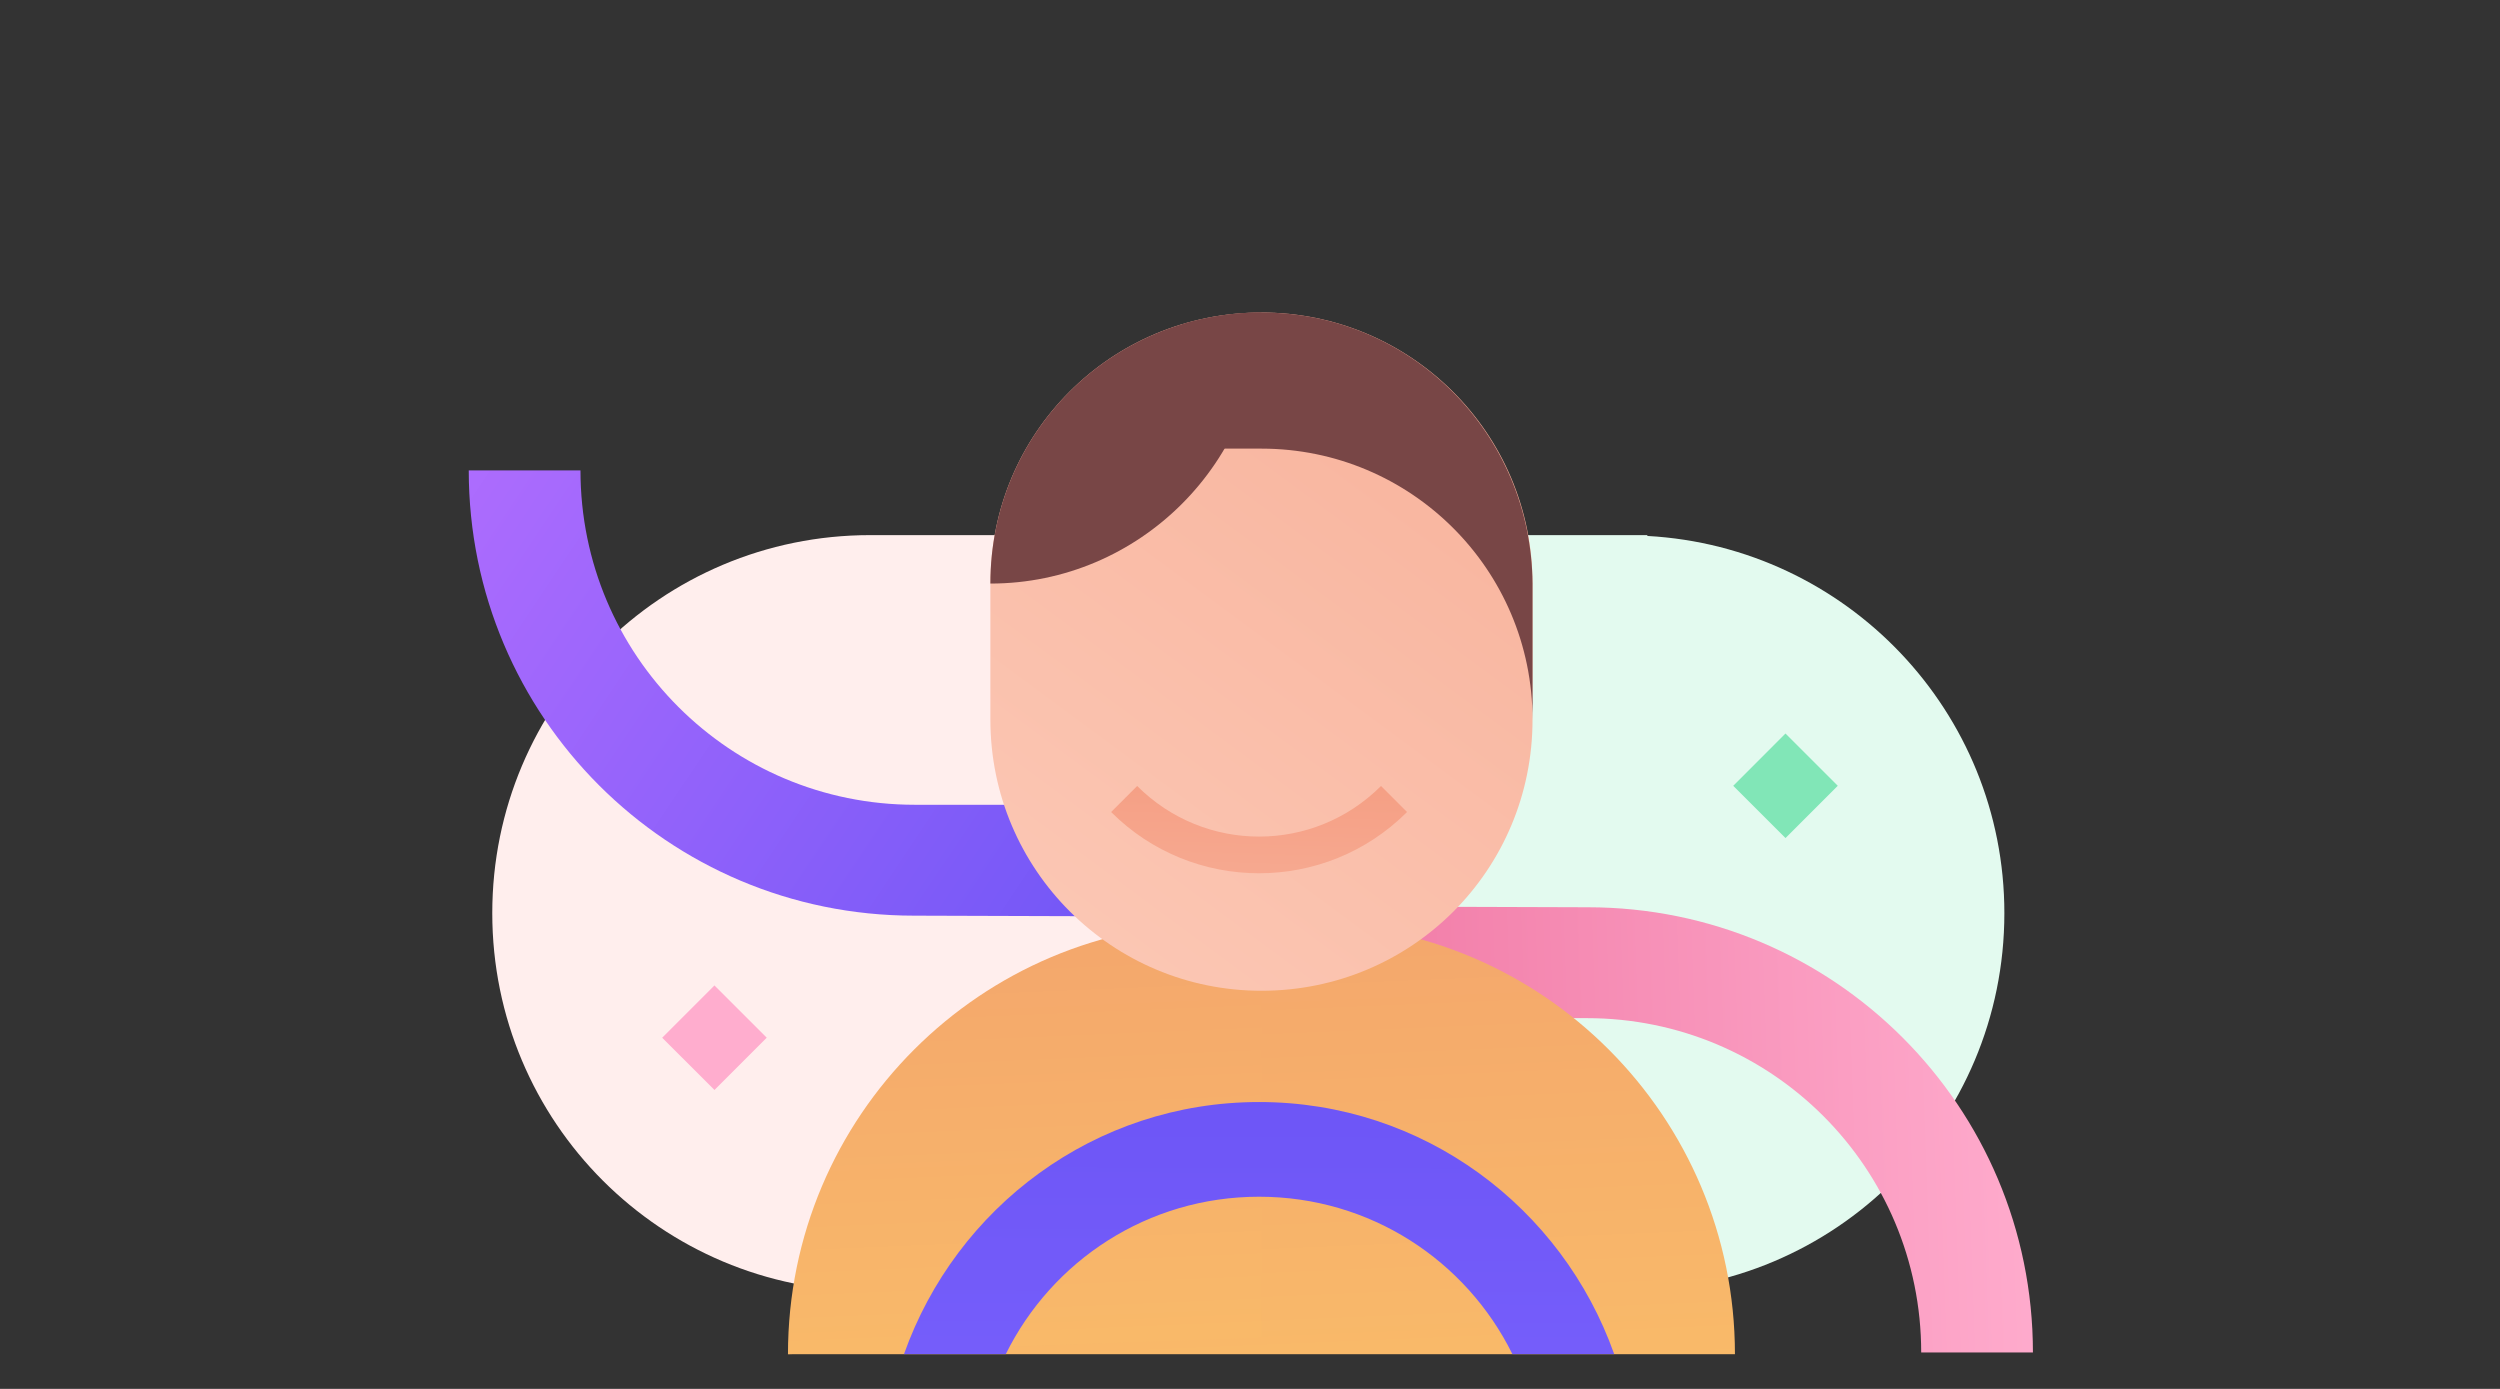
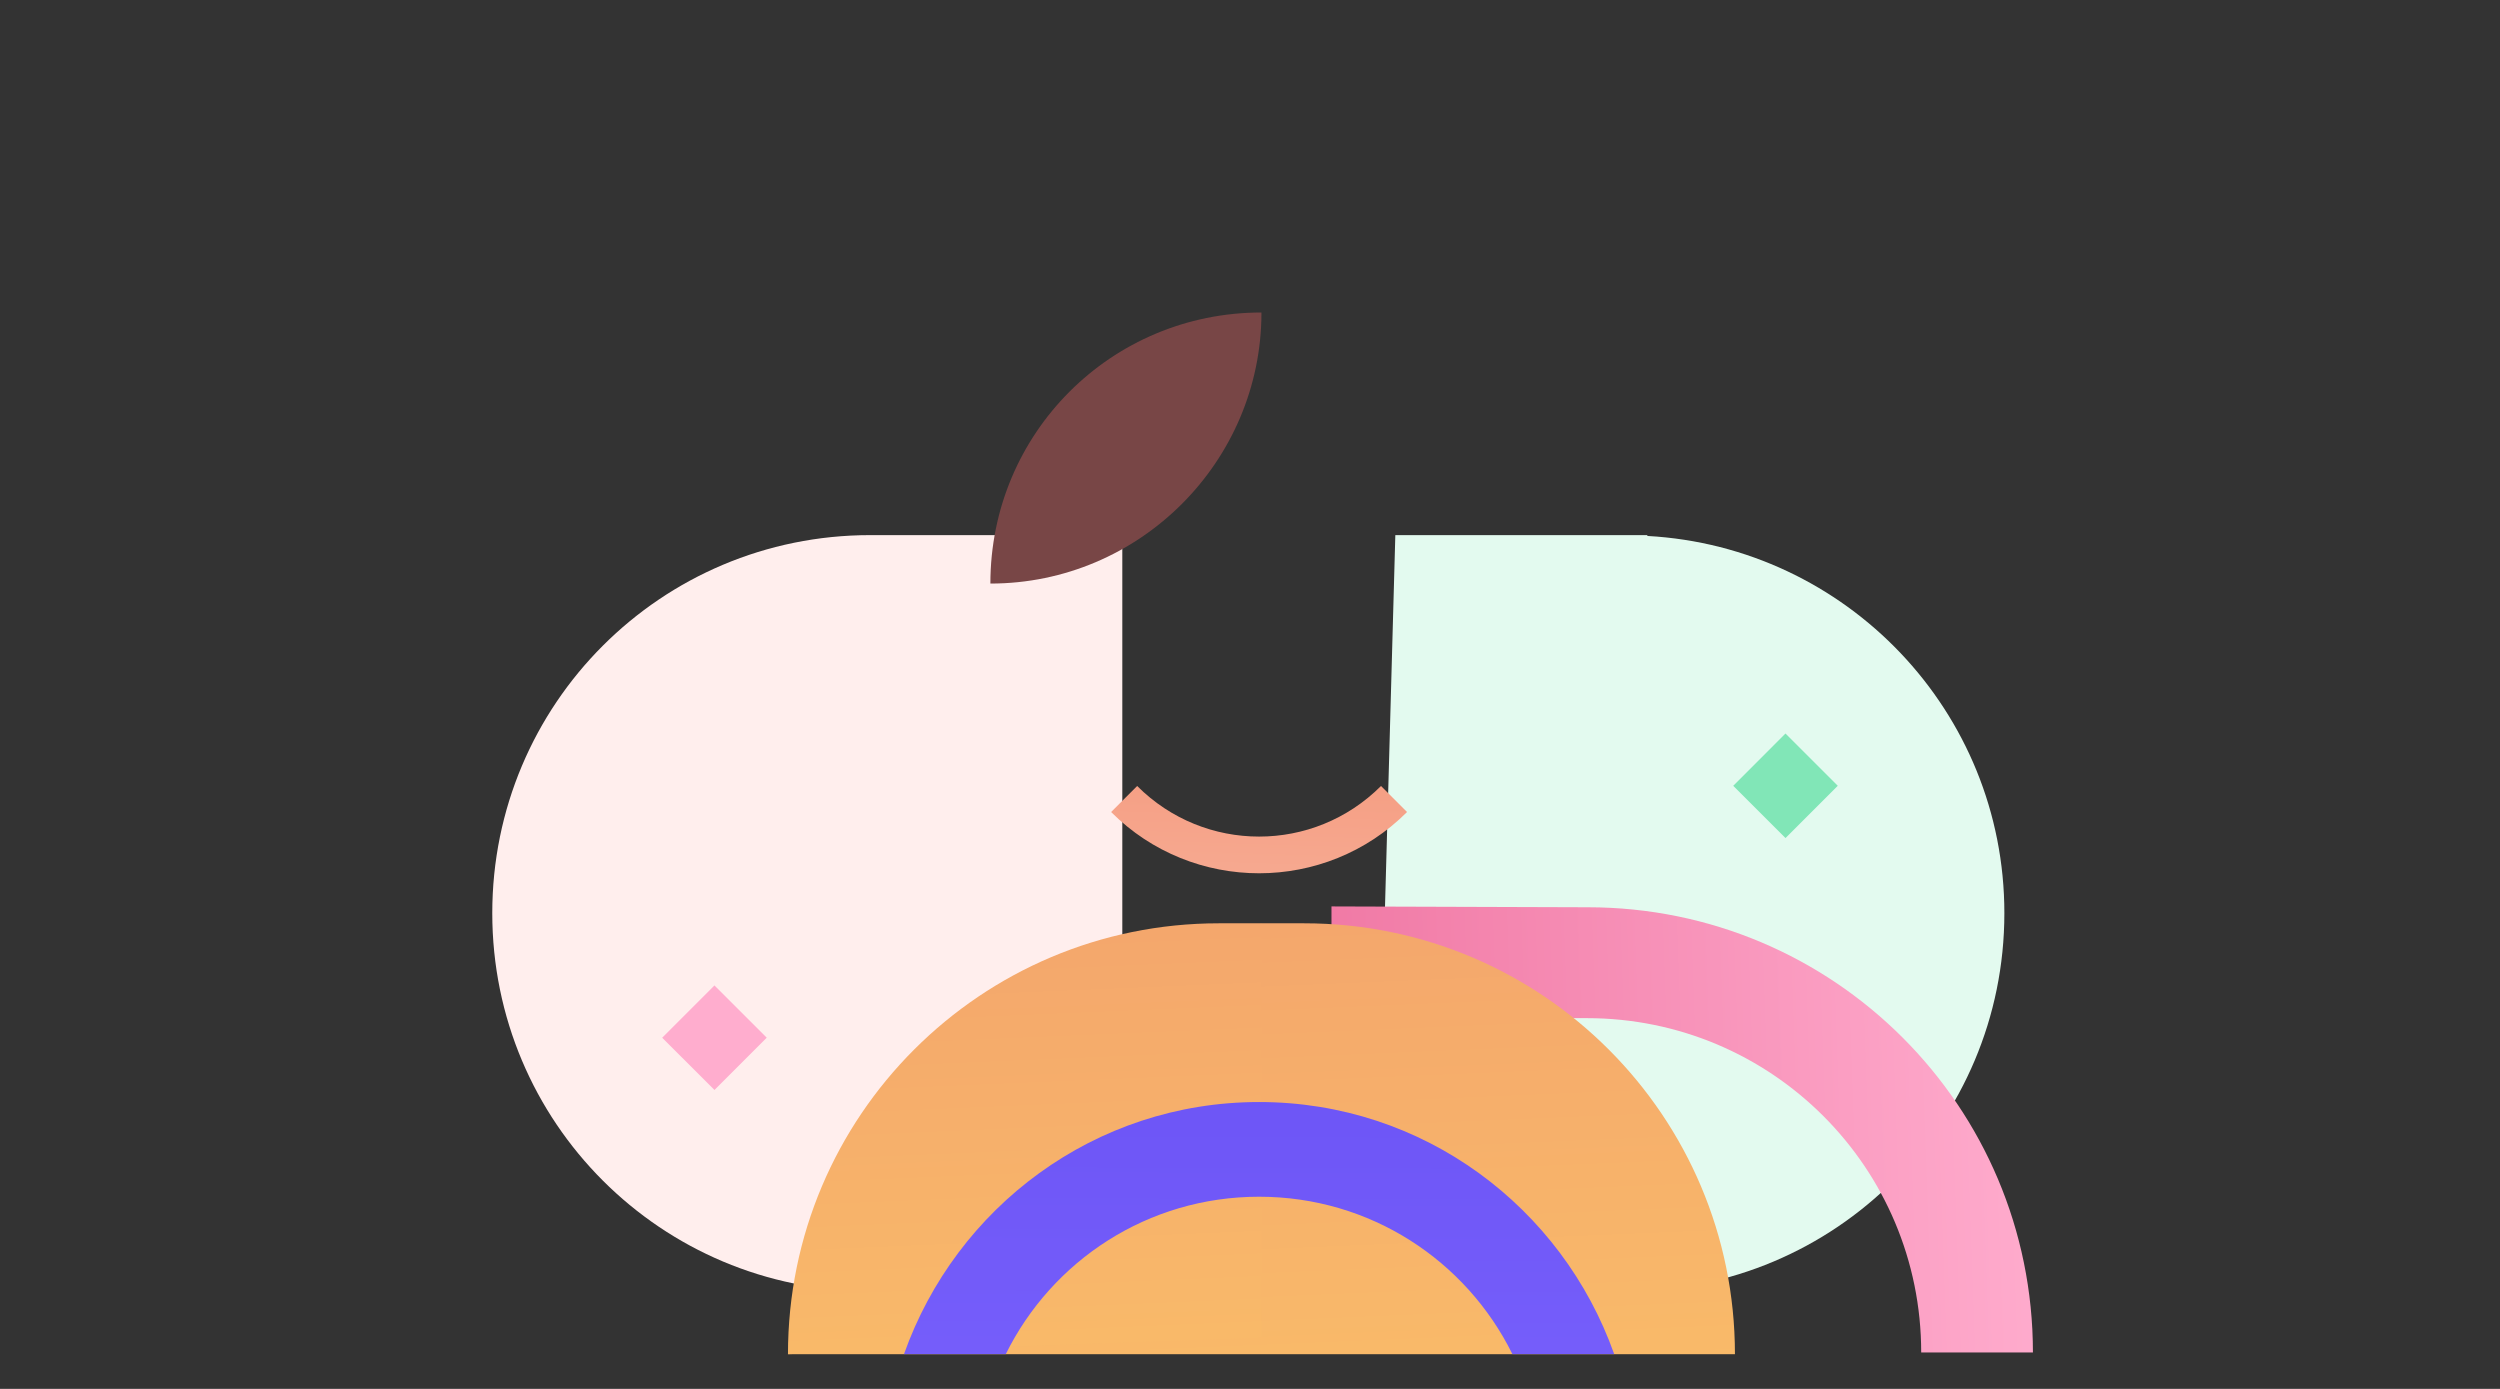
<svg xmlns="http://www.w3.org/2000/svg" width="288" height="160" viewBox="0 0 288 160" fill="none">
  <rect x="0" y="0" width="288" height="160" fill="#333333" stroke="none" />
  <path d="M129.29 61.645H100.258C76.161 61.645 56.71 81.097 56.71 105.194C56.71 129.29 76.161 148.742 100.258 148.742H129.29V61.645Z" fill="#FFEEED" />
  <path d="M158.322 148.742H187.355C211.451 148.742 230.903 129.29 230.903 105.194C230.903 81.968 212.709 63 189.774 61.742V61.645H160.742L158.322 148.742Z" fill="#E3FAEF" />
-   <path d="M105.387 92.71C84.097 92.71 66.871 75.484 66.871 54.193H54C54 82.548 76.936 105.484 105.29 105.484L134.806 105.58V92.71H105.387V92.71Z" fill="url(#paint0_linear)" />
  <path d="M182.806 117.291C204.097 117.291 221.322 134.517 221.322 155.807H234.193C234.193 127.452 211.258 104.517 182.903 104.517L153.387 104.42V117.291H182.806V117.291Z" fill="url(#paint1_linear)" />
  <path d="M82.303 113.523L76.283 119.547L82.308 125.566L88.327 119.542L82.303 113.523Z" fill="#FFADCE" />
  <path d="M205.687 84.501L199.667 90.526L205.692 96.545L211.711 90.521L205.687 84.501Z" fill="#81E6B7" />
-   <path d="M199.865 156C199.865 128.591 177.638 106.364 150.229 106.364H145.32L90.774 156H199.865Z" fill="url(#paint2_linear)" />
+   <path d="M199.865 156C199.865 128.591 177.638 106.364 150.229 106.364H145.32L90.774 156H199.865" fill="url(#paint2_linear)" />
  <path d="M90.774 156C90.774 128.591 113.001 106.364 140.41 106.364H145.32V154.091L90.774 156Z" fill="url(#paint3_linear)" />
-   <path d="M145.32 36C162.501 36 176.547 49.909 176.547 67.227V82.909C176.547 100.227 162.638 114.136 145.32 114.136C128.138 114.136 114.092 100.227 114.092 82.909V67.227C114.092 49.909 128.001 36 145.32 36Z" fill="url(#paint4_linear)" />
  <path d="M162.092 93.545C152.683 102.954 137.411 102.954 128.001 93.545L131.001 90.545C138.774 98.318 151.32 98.318 159.092 90.545L162.092 93.545Z" fill="url(#paint5_linear)" />
  <path d="M174.229 155.999C168.911 145.227 157.865 137.863 145.047 137.863C132.229 137.863 121.183 145.227 115.865 155.999H104.138C110.138 139.09 126.092 126.954 145.047 126.954C164.002 126.954 179.956 139.09 185.956 155.999H174.229Z" fill="url(#paint6_linear)" />
  <path d="M145.32 36C128.001 36 114.092 49.909 114.092 67.227C131.274 67.227 145.32 53.182 145.32 36Z" fill="#784646" />
-   <path d="M145.32 36C142.183 36 139.047 36.545 136.183 37.364L138.911 51.682H145.32C162.502 51.682 176.547 65.591 176.547 82.909V67.227C176.411 49.909 162.502 36 145.32 36Z" fill="#784646" />
  <defs>
    <linearGradient id="paint0_linear" x1="36.881" y1="48.726" x2="133.171" y2="113.081" gradientUnits="userSpaceOnUse">
      <stop stop-color="#B870FF" />
      <stop offset="1" stop-color="#6D55F6" />
    </linearGradient>
    <linearGradient id="paint1_linear" x1="237.158" y1="128.578" x2="150.941" y2="131.657" gradientUnits="userSpaceOnUse">
      <stop stop-color="#FFADCE" />
      <stop offset="1" stop-color="#F078A4" />
    </linearGradient>
    <linearGradient id="paint2_linear" x1="147.958" y1="219.435" x2="141.588" y2="68.288" gradientUnits="userSpaceOnUse">
      <stop offset="0" stop-color="#FFD066" />
      <stop offset="0.999" stop-color="#F0996E" />
    </linearGradient>
    <linearGradient id="paint3_linear" x1="121.496" y1="214.338" x2="115.469" y2="71.345" gradientUnits="userSpaceOnUse">
      <stop offset="0" stop-color="#FFD066" />
      <stop offset="0.999" stop-color="#F0996E" />
    </linearGradient>
    <linearGradient id="paint4_linear" x1="234.307" y1="-45.479" x2="108.641" y2="124.579" gradientUnits="userSpaceOnUse">
      <stop offset="0.003" stop-color="#F4987C" />
      <stop offset="0.999" stop-color="#FCCCBA" />
    </linearGradient>
    <linearGradient id="paint5_linear" x1="145.375" y1="82.388" x2="143.557" y2="139.206" gradientUnits="userSpaceOnUse">
      <stop offset="0.003" stop-color="#F4987C" />
      <stop offset="0.999" stop-color="#FCCCBA" />
    </linearGradient>
    <linearGradient id="paint6_linear" x1="144.928" y1="186.022" x2="145.109" y2="125.679" gradientUnits="userSpaceOnUse">
      <stop stop-color="#7D66FF" />
      <stop offset="1" stop-color="#6D55F6" />
    </linearGradient>
  </defs>
</svg>